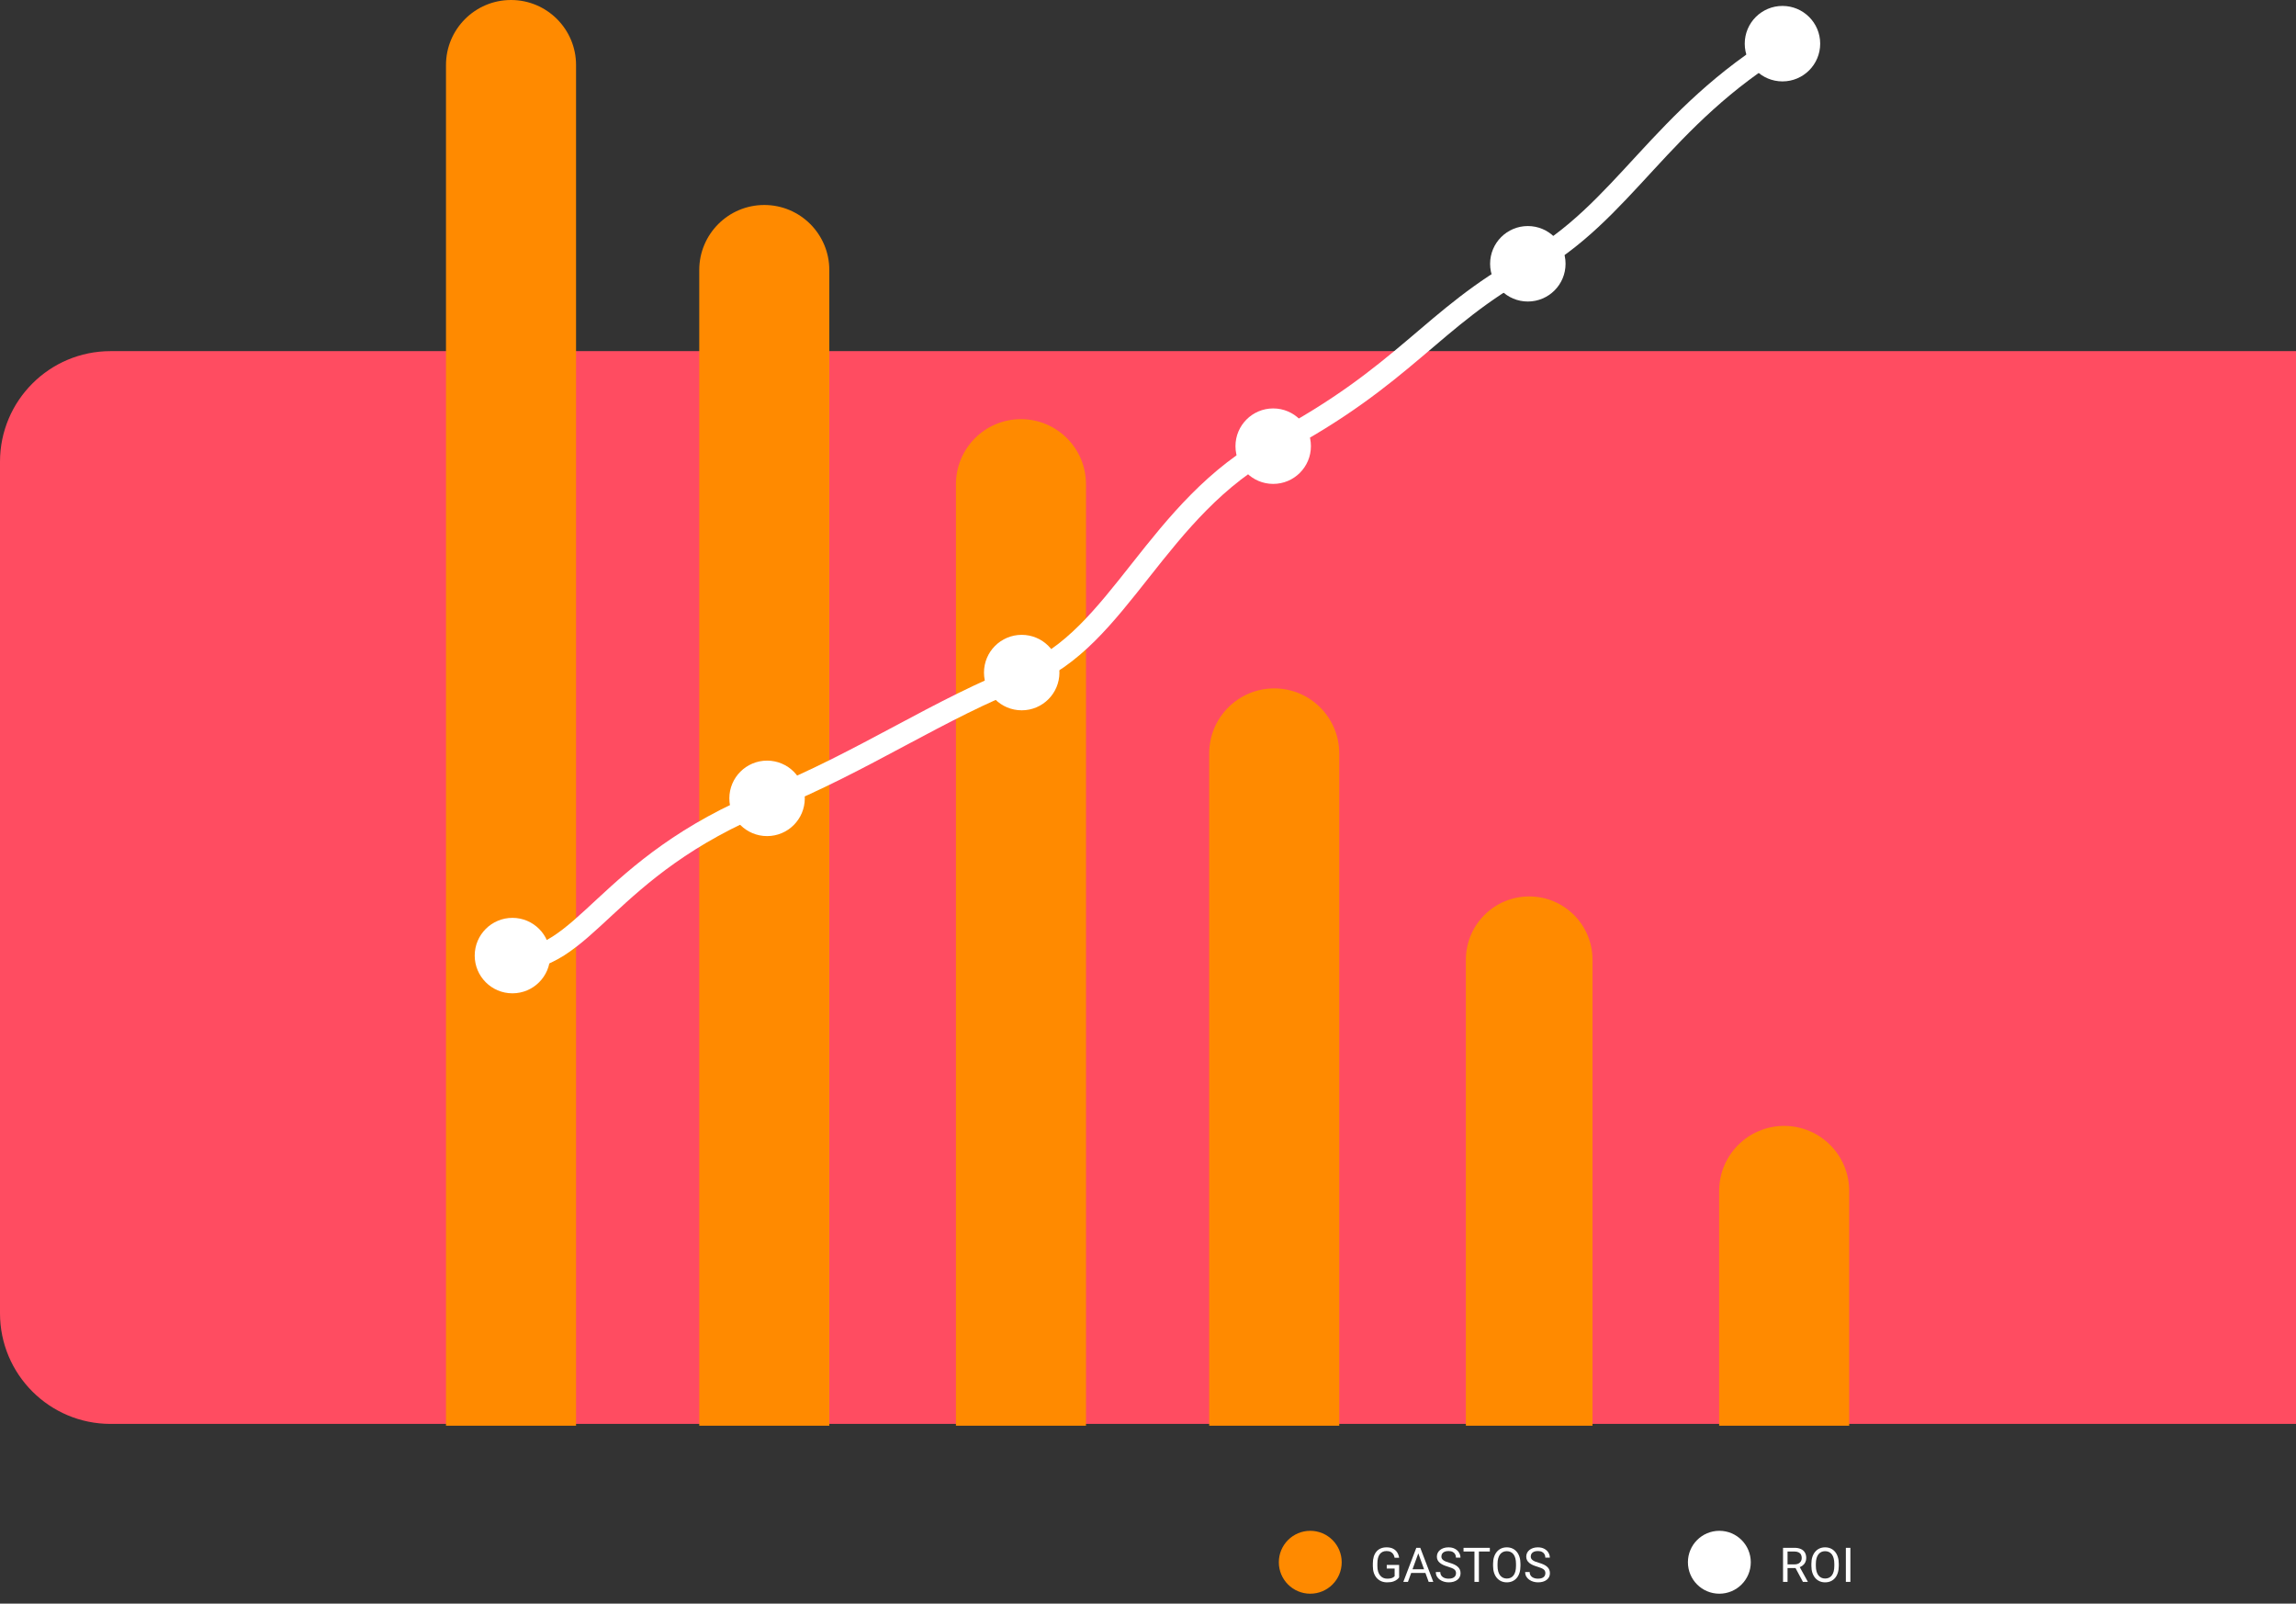
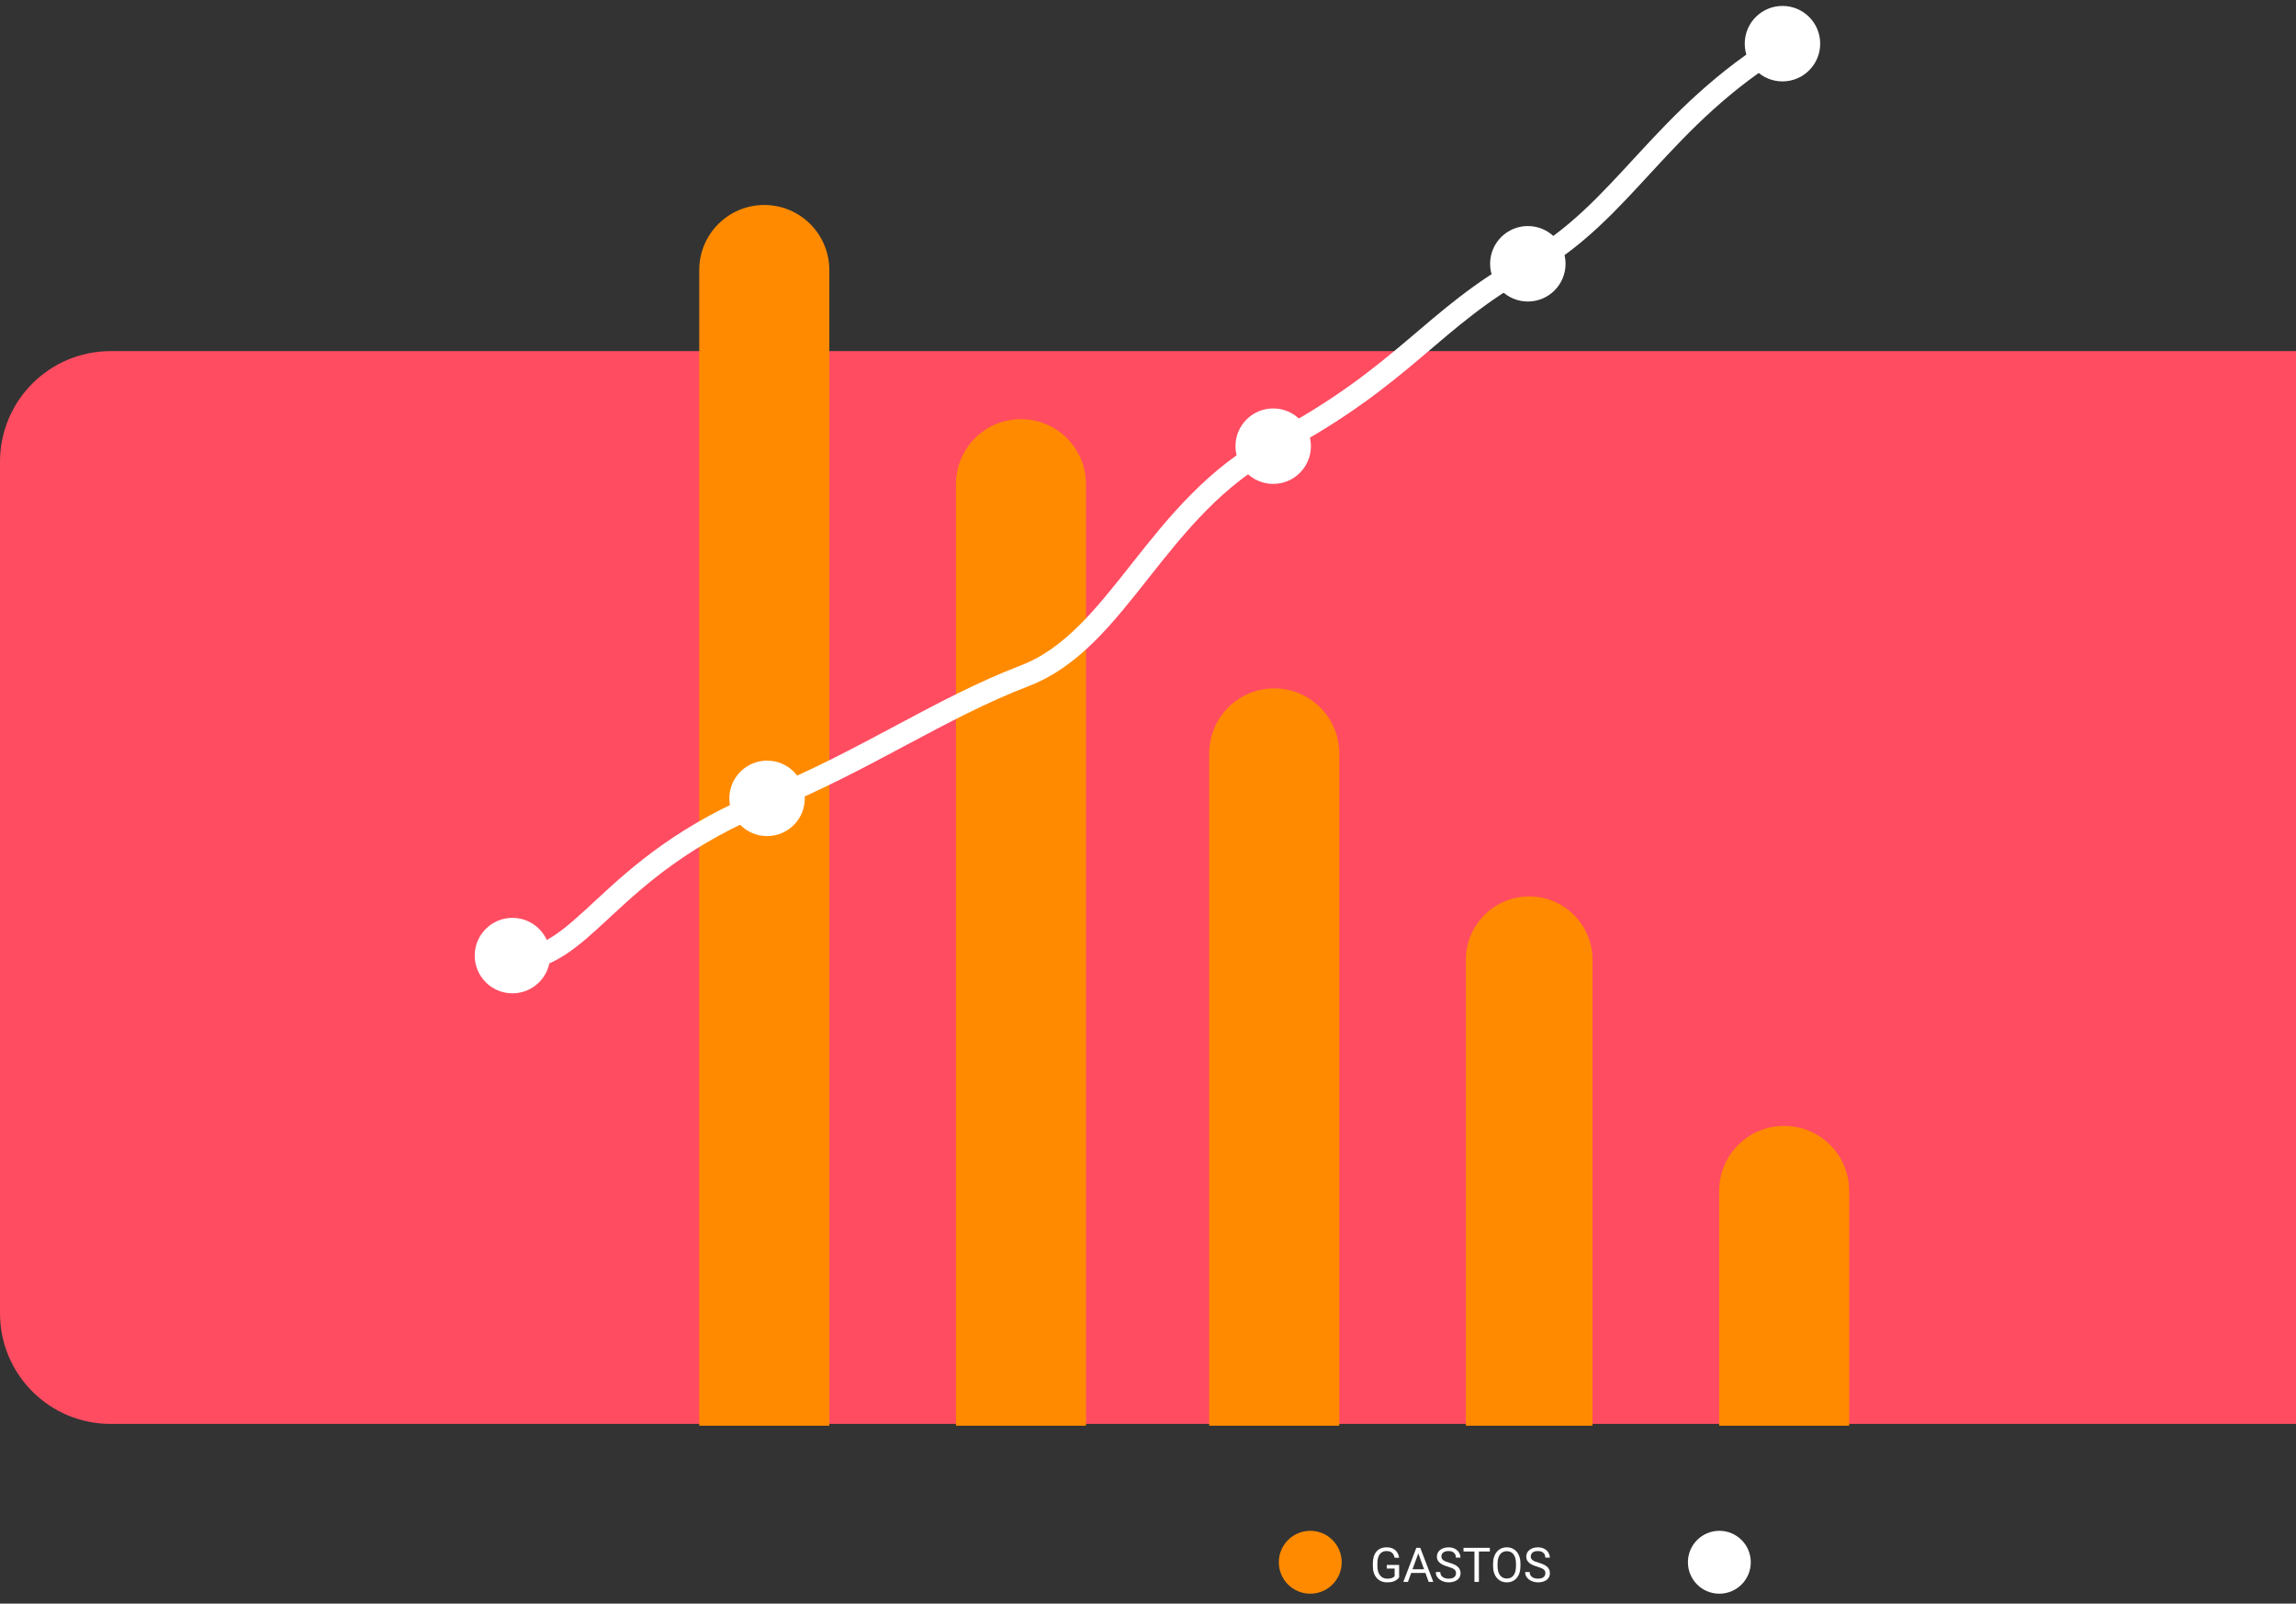
<svg xmlns="http://www.w3.org/2000/svg" width="623" height="435" viewBox="0 0 623 435" fill="none">
  <rect x="0" y="0" width="623" height="435" fill="#333333" stroke="none" />
  <path d="M379.64 424.501V427.885C379.526 428.054 379.344 428.244 379.094 428.456C378.844 428.663 378.499 428.845 378.059 429.002C377.623 429.154 377.061 429.23 376.371 429.23C375.808 429.23 375.29 429.133 374.816 428.938C374.346 428.739 373.937 428.452 373.59 428.075C373.248 427.694 372.981 427.233 372.791 426.691C372.604 426.145 372.511 425.527 372.511 424.838V424.12C372.511 423.431 372.592 422.815 372.753 422.273C372.918 421.732 373.159 421.272 373.476 420.896C373.794 420.515 374.183 420.227 374.644 420.032C375.105 419.834 375.634 419.734 376.231 419.734C376.938 419.734 377.528 419.857 378.002 420.102C378.48 420.344 378.853 420.678 379.119 421.105C379.39 421.533 379.564 422.019 379.64 422.565H378.415C378.36 422.231 378.25 421.926 378.085 421.651C377.924 421.376 377.693 421.156 377.393 420.991C377.092 420.822 376.705 420.737 376.231 420.737C375.804 420.737 375.433 420.815 375.12 420.972C374.807 421.128 374.549 421.353 374.346 421.645C374.143 421.937 373.99 422.29 373.889 422.705C373.791 423.12 373.743 423.587 373.743 424.108V424.838C373.743 425.371 373.804 425.847 373.927 426.266C374.054 426.685 374.234 427.042 374.466 427.339C374.699 427.631 374.976 427.853 375.298 428.005C375.624 428.157 375.984 428.234 376.377 428.234C376.813 428.234 377.166 428.198 377.437 428.126C377.708 428.05 377.92 427.961 378.072 427.859C378.224 427.753 378.341 427.654 378.421 427.561V425.491H376.282V424.501H379.64ZM385.092 420.68L382.033 429.103H380.782L384.305 419.861H385.111L385.092 420.68ZM387.657 429.103L384.591 420.68L384.572 419.861H385.378L388.914 429.103H387.657ZM387.498 425.682V426.685H382.306V425.682H387.498ZM395.077 426.767C395.077 426.552 395.043 426.361 394.976 426.196C394.912 426.027 394.798 425.874 394.633 425.739C394.472 425.604 394.248 425.475 393.96 425.352C393.677 425.229 393.317 425.104 392.881 424.977C392.424 424.842 392.011 424.692 391.643 424.527C391.275 424.357 390.96 424.165 390.697 423.949C390.435 423.733 390.234 423.486 390.094 423.206C389.955 422.927 389.885 422.608 389.885 422.248C389.885 421.888 389.959 421.556 390.107 421.251C390.255 420.947 390.467 420.682 390.742 420.458C391.021 420.229 391.353 420.052 391.738 419.925C392.123 419.798 392.553 419.734 393.027 419.734C393.721 419.734 394.309 419.867 394.792 420.134C395.278 420.396 395.649 420.741 395.902 421.169C396.156 421.592 396.283 422.045 396.283 422.527H395.065C395.065 422.18 394.991 421.873 394.842 421.607C394.694 421.336 394.47 421.124 394.17 420.972C393.869 420.815 393.488 420.737 393.027 420.737C392.591 420.737 392.231 420.803 391.948 420.934C391.664 421.065 391.453 421.243 391.313 421.467C391.178 421.691 391.11 421.947 391.11 422.235C391.11 422.43 391.15 422.608 391.231 422.768C391.315 422.925 391.444 423.071 391.618 423.206C391.796 423.342 392.02 423.467 392.291 423.581C392.566 423.695 392.894 423.805 393.275 423.911C393.799 424.059 394.252 424.224 394.633 424.406C395.014 424.588 395.327 424.793 395.572 425.022C395.822 425.246 396.006 425.502 396.125 425.79C396.247 426.073 396.309 426.395 396.309 426.755C396.309 427.131 396.233 427.472 396.08 427.777C395.928 428.081 395.71 428.342 395.426 428.557C395.143 428.773 394.802 428.94 394.404 429.059C394.011 429.173 393.571 429.23 393.084 429.23C392.657 429.23 392.236 429.171 391.821 429.052C391.41 428.934 391.036 428.756 390.697 428.519C390.363 428.282 390.094 427.99 389.891 427.643C389.692 427.292 389.593 426.886 389.593 426.425H390.812C390.812 426.742 390.873 427.015 390.996 427.243C391.118 427.468 391.286 427.654 391.497 427.802C391.713 427.95 391.956 428.06 392.227 428.132C392.502 428.2 392.788 428.234 393.084 428.234C393.512 428.234 393.873 428.174 394.17 428.056C394.466 427.937 394.69 427.768 394.842 427.548C394.999 427.328 395.077 427.068 395.077 426.767ZM401.285 419.861V429.103H400.079V419.861H401.285ZM404.256 419.861V420.864H397.115V419.861H404.256ZM412.565 424.19V424.774C412.565 425.468 412.478 426.09 412.305 426.64C412.131 427.191 411.882 427.658 411.556 428.043C411.23 428.428 410.839 428.722 410.381 428.926C409.929 429.129 409.421 429.23 408.858 429.23C408.312 429.23 407.811 429.129 407.354 428.926C406.901 428.722 406.507 428.428 406.173 428.043C405.843 427.658 405.587 427.191 405.405 426.64C405.223 426.09 405.132 425.468 405.132 424.774V424.19C405.132 423.496 405.221 422.876 405.399 422.33C405.581 421.78 405.837 421.313 406.167 420.927C406.497 420.538 406.888 420.242 407.341 420.039C407.798 419.836 408.299 419.734 408.845 419.734C409.408 419.734 409.916 419.836 410.369 420.039C410.826 420.242 411.217 420.538 411.543 420.927C411.873 421.313 412.125 421.78 412.298 422.33C412.476 422.876 412.565 423.496 412.565 424.19ZM411.353 424.774V424.177C411.353 423.627 411.296 423.141 411.181 422.718C411.071 422.294 410.908 421.939 410.693 421.651C410.477 421.363 410.212 421.145 409.899 420.997C409.59 420.849 409.239 420.775 408.845 420.775C408.464 420.775 408.12 420.849 407.811 420.997C407.506 421.145 407.244 421.363 407.024 421.651C406.808 421.939 406.641 422.294 406.522 422.718C406.404 423.141 406.344 423.627 406.344 424.177V424.774C406.344 425.329 406.404 425.819 406.522 426.247C406.641 426.67 406.81 427.028 407.03 427.32C407.254 427.607 407.519 427.825 407.823 427.973C408.132 428.122 408.477 428.196 408.858 428.196C409.256 428.196 409.609 428.122 409.918 427.973C410.227 427.825 410.487 427.607 410.699 427.32C410.915 427.028 411.078 426.67 411.188 426.247C411.298 425.819 411.353 425.329 411.353 424.774ZM419.325 426.767C419.325 426.552 419.291 426.361 419.224 426.196C419.16 426.027 419.046 425.874 418.881 425.739C418.72 425.604 418.496 425.475 418.208 425.352C417.925 425.229 417.565 425.104 417.129 424.977C416.672 424.842 416.259 424.692 415.891 424.527C415.523 424.357 415.208 424.165 414.945 423.949C414.683 423.733 414.482 423.486 414.342 423.206C414.203 422.927 414.133 422.608 414.133 422.248C414.133 421.888 414.207 421.556 414.355 421.251C414.503 420.947 414.715 420.682 414.99 420.458C415.269 420.229 415.601 420.052 415.986 419.925C416.372 419.798 416.801 419.734 417.275 419.734C417.969 419.734 418.557 419.867 419.04 420.134C419.526 420.396 419.897 420.741 420.151 421.169C420.404 421.592 420.531 422.045 420.531 422.527H419.313C419.313 422.18 419.239 421.873 419.09 421.607C418.942 421.336 418.718 421.124 418.418 420.972C418.117 420.815 417.736 420.737 417.275 420.737C416.839 420.737 416.479 420.803 416.196 420.934C415.912 421.065 415.701 421.243 415.561 421.467C415.426 421.691 415.358 421.947 415.358 422.235C415.358 422.43 415.398 422.608 415.479 422.768C415.563 422.925 415.692 423.071 415.866 423.206C416.044 423.342 416.268 423.467 416.539 423.581C416.814 423.695 417.142 423.805 417.523 423.911C418.047 424.059 418.5 424.224 418.881 424.406C419.262 424.588 419.575 424.793 419.82 425.022C420.07 425.246 420.254 425.502 420.373 425.79C420.495 426.073 420.557 426.395 420.557 426.755C420.557 427.131 420.481 427.472 420.328 427.777C420.176 428.081 419.958 428.342 419.674 428.557C419.391 428.773 419.05 428.94 418.652 429.059C418.259 429.173 417.819 429.23 417.332 429.23C416.905 429.23 416.484 429.171 416.069 429.052C415.658 428.934 415.284 428.756 414.945 428.519C414.611 428.282 414.342 427.99 414.139 427.643C413.94 427.292 413.841 426.886 413.841 426.425H415.06C415.06 426.742 415.121 427.015 415.244 427.243C415.366 427.468 415.534 427.654 415.745 427.802C415.961 427.95 416.204 428.06 416.475 428.132C416.75 428.2 417.036 428.234 417.332 428.234C417.76 428.234 418.121 428.174 418.418 428.056C418.714 427.937 418.938 427.768 419.09 427.548C419.247 427.328 419.325 427.068 419.325 426.767Z" fill="white" />
-   <path d="M483.81 419.861H486.869C487.563 419.861 488.149 419.967 488.628 420.178C489.11 420.39 489.476 420.703 489.726 421.118C489.98 421.528 490.107 422.034 490.107 422.635C490.107 423.058 490.02 423.445 489.846 423.797C489.677 424.144 489.432 424.44 489.11 424.685C488.793 424.927 488.412 425.106 487.967 425.225L487.625 425.358H484.749L484.736 424.362H486.907C487.347 424.362 487.714 424.285 488.005 424.133C488.297 423.976 488.518 423.767 488.666 423.505C488.814 423.242 488.888 422.952 488.888 422.635C488.888 422.28 488.818 421.969 488.678 421.702C488.539 421.435 488.319 421.23 488.018 421.086C487.722 420.938 487.339 420.864 486.869 420.864H485.035V429.103H483.81V419.861ZM489.212 429.103L486.964 424.914L488.24 424.907L490.519 429.027V429.103H489.212ZM498.936 424.19V424.774C498.936 425.468 498.849 426.09 498.676 426.64C498.502 427.191 498.253 427.658 497.927 428.043C497.601 428.428 497.21 428.722 496.753 428.926C496.3 429.129 495.792 429.23 495.229 429.23C494.683 429.23 494.182 429.129 493.725 428.926C493.272 428.722 492.878 428.428 492.544 428.043C492.214 427.658 491.958 427.191 491.776 426.64C491.594 426.09 491.503 425.468 491.503 424.774V424.19C491.503 423.496 491.592 422.876 491.77 422.33C491.952 421.78 492.208 421.313 492.538 420.927C492.868 420.538 493.259 420.242 493.712 420.039C494.169 419.836 494.671 419.734 495.216 419.734C495.779 419.734 496.287 419.836 496.74 420.039C497.197 420.242 497.588 420.538 497.914 420.927C498.244 421.313 498.496 421.78 498.67 422.33C498.847 422.876 498.936 423.496 498.936 424.19ZM497.724 424.774V424.177C497.724 423.627 497.667 423.141 497.552 422.718C497.442 422.294 497.279 421.939 497.064 421.651C496.848 421.363 496.583 421.145 496.27 420.997C495.961 420.849 495.61 420.775 495.216 420.775C494.836 420.775 494.491 420.849 494.182 420.997C493.877 421.145 493.615 421.363 493.395 421.651C493.179 421.939 493.012 422.294 492.893 422.718C492.775 423.141 492.715 423.627 492.715 424.177V424.774C492.715 425.329 492.775 425.819 492.893 426.247C493.012 426.67 493.181 427.028 493.401 427.32C493.625 427.607 493.89 427.825 494.194 427.973C494.503 428.122 494.848 428.196 495.229 428.196C495.627 428.196 495.98 428.122 496.289 427.973C496.598 427.825 496.858 427.607 497.07 427.32C497.286 427.028 497.449 426.67 497.559 426.247C497.669 425.819 497.724 425.329 497.724 424.774ZM502.085 419.861V429.103H500.859V419.861H502.085Z" fill="white" />
  <path d="M0 125.25C0 108.682 13.431 95.25 30 95.25H755C771.569 95.25 785 108.682 785 125.25V356.25C785 372.819 771.569 386.25 755 386.25H30C13.431 386.25 0 372.819 0 356.25V125.25Z" fill="#FF4C61" />
  <path d="M501.763 323.061C501.763 313.316 493.863 305.416 484.118 305.416C474.374 305.416 466.474 313.316 466.474 323.061V386.75H501.763V323.061Z" fill="#FF8A00" />
  <path d="M294.674 131.345C294.674 121.601 286.775 113.701 277.03 113.701C267.285 113.701 259.386 121.601 259.386 131.345V386.75H294.674V131.345Z" fill="#FF8A00" />
  <path d="M432.114 260.351C432.114 250.863 424.422 243.171 414.934 243.171C405.446 243.171 397.754 250.863 397.754 260.351V386.75H432.114V260.351Z" fill="#FF8A00" />
  <path d="M225.026 73.25C225.026 63.505 217.126 55.606 207.381 55.606C197.637 55.606 189.737 63.505 189.737 73.25V386.75H225.026V73.25Z" fill="#FF8A00" />
  <path d="M363.394 204.38C363.394 194.635 355.494 186.736 345.75 186.736C336.005 186.736 328.105 194.635 328.105 204.38V386.75H363.394V204.38Z" fill="#FF8A00" />
-   <path d="M156.306 17.644C156.306 7.9 148.406 0 138.661 0C128.917 0 121.017 7.9 121.017 17.644V386.75H156.306V17.644Z" fill="#FF8A00" />
  <circle cx="139.045" cy="259.214" r="10.236" fill="white" />
  <circle cx="208.138" cy="216.564" r="10.236" fill="white" />
-   <circle cx="277.231" cy="182.444" r="10.236" fill="white" />
  <circle cx="345.471" cy="121.028" r="10.236" fill="white" />
  <circle cx="414.564" cy="71.554" r="10.236" fill="white" />
  <circle cx="483.657" cy="11.844" r="10.236" fill="white" />
  <path d="M484.51 11.418C450.39 31.89 440.58 57.725 414.564 71.98C388.547 86.236 381.297 101.835 345.897 120.601C313.748 137.644 303.674 173.487 278.084 183.297C254.972 192.156 234.581 206.436 208.564 216.99C163.355 235.33 159.09 261.346 137.765 260.493" stroke="white" stroke-width="6" />
  <circle cx="355.53" cy="423.78" r="8.53" fill="#FF8A00" />
  <circle cx="466.53" cy="423.78" r="8.53" fill="white" />
</svg>